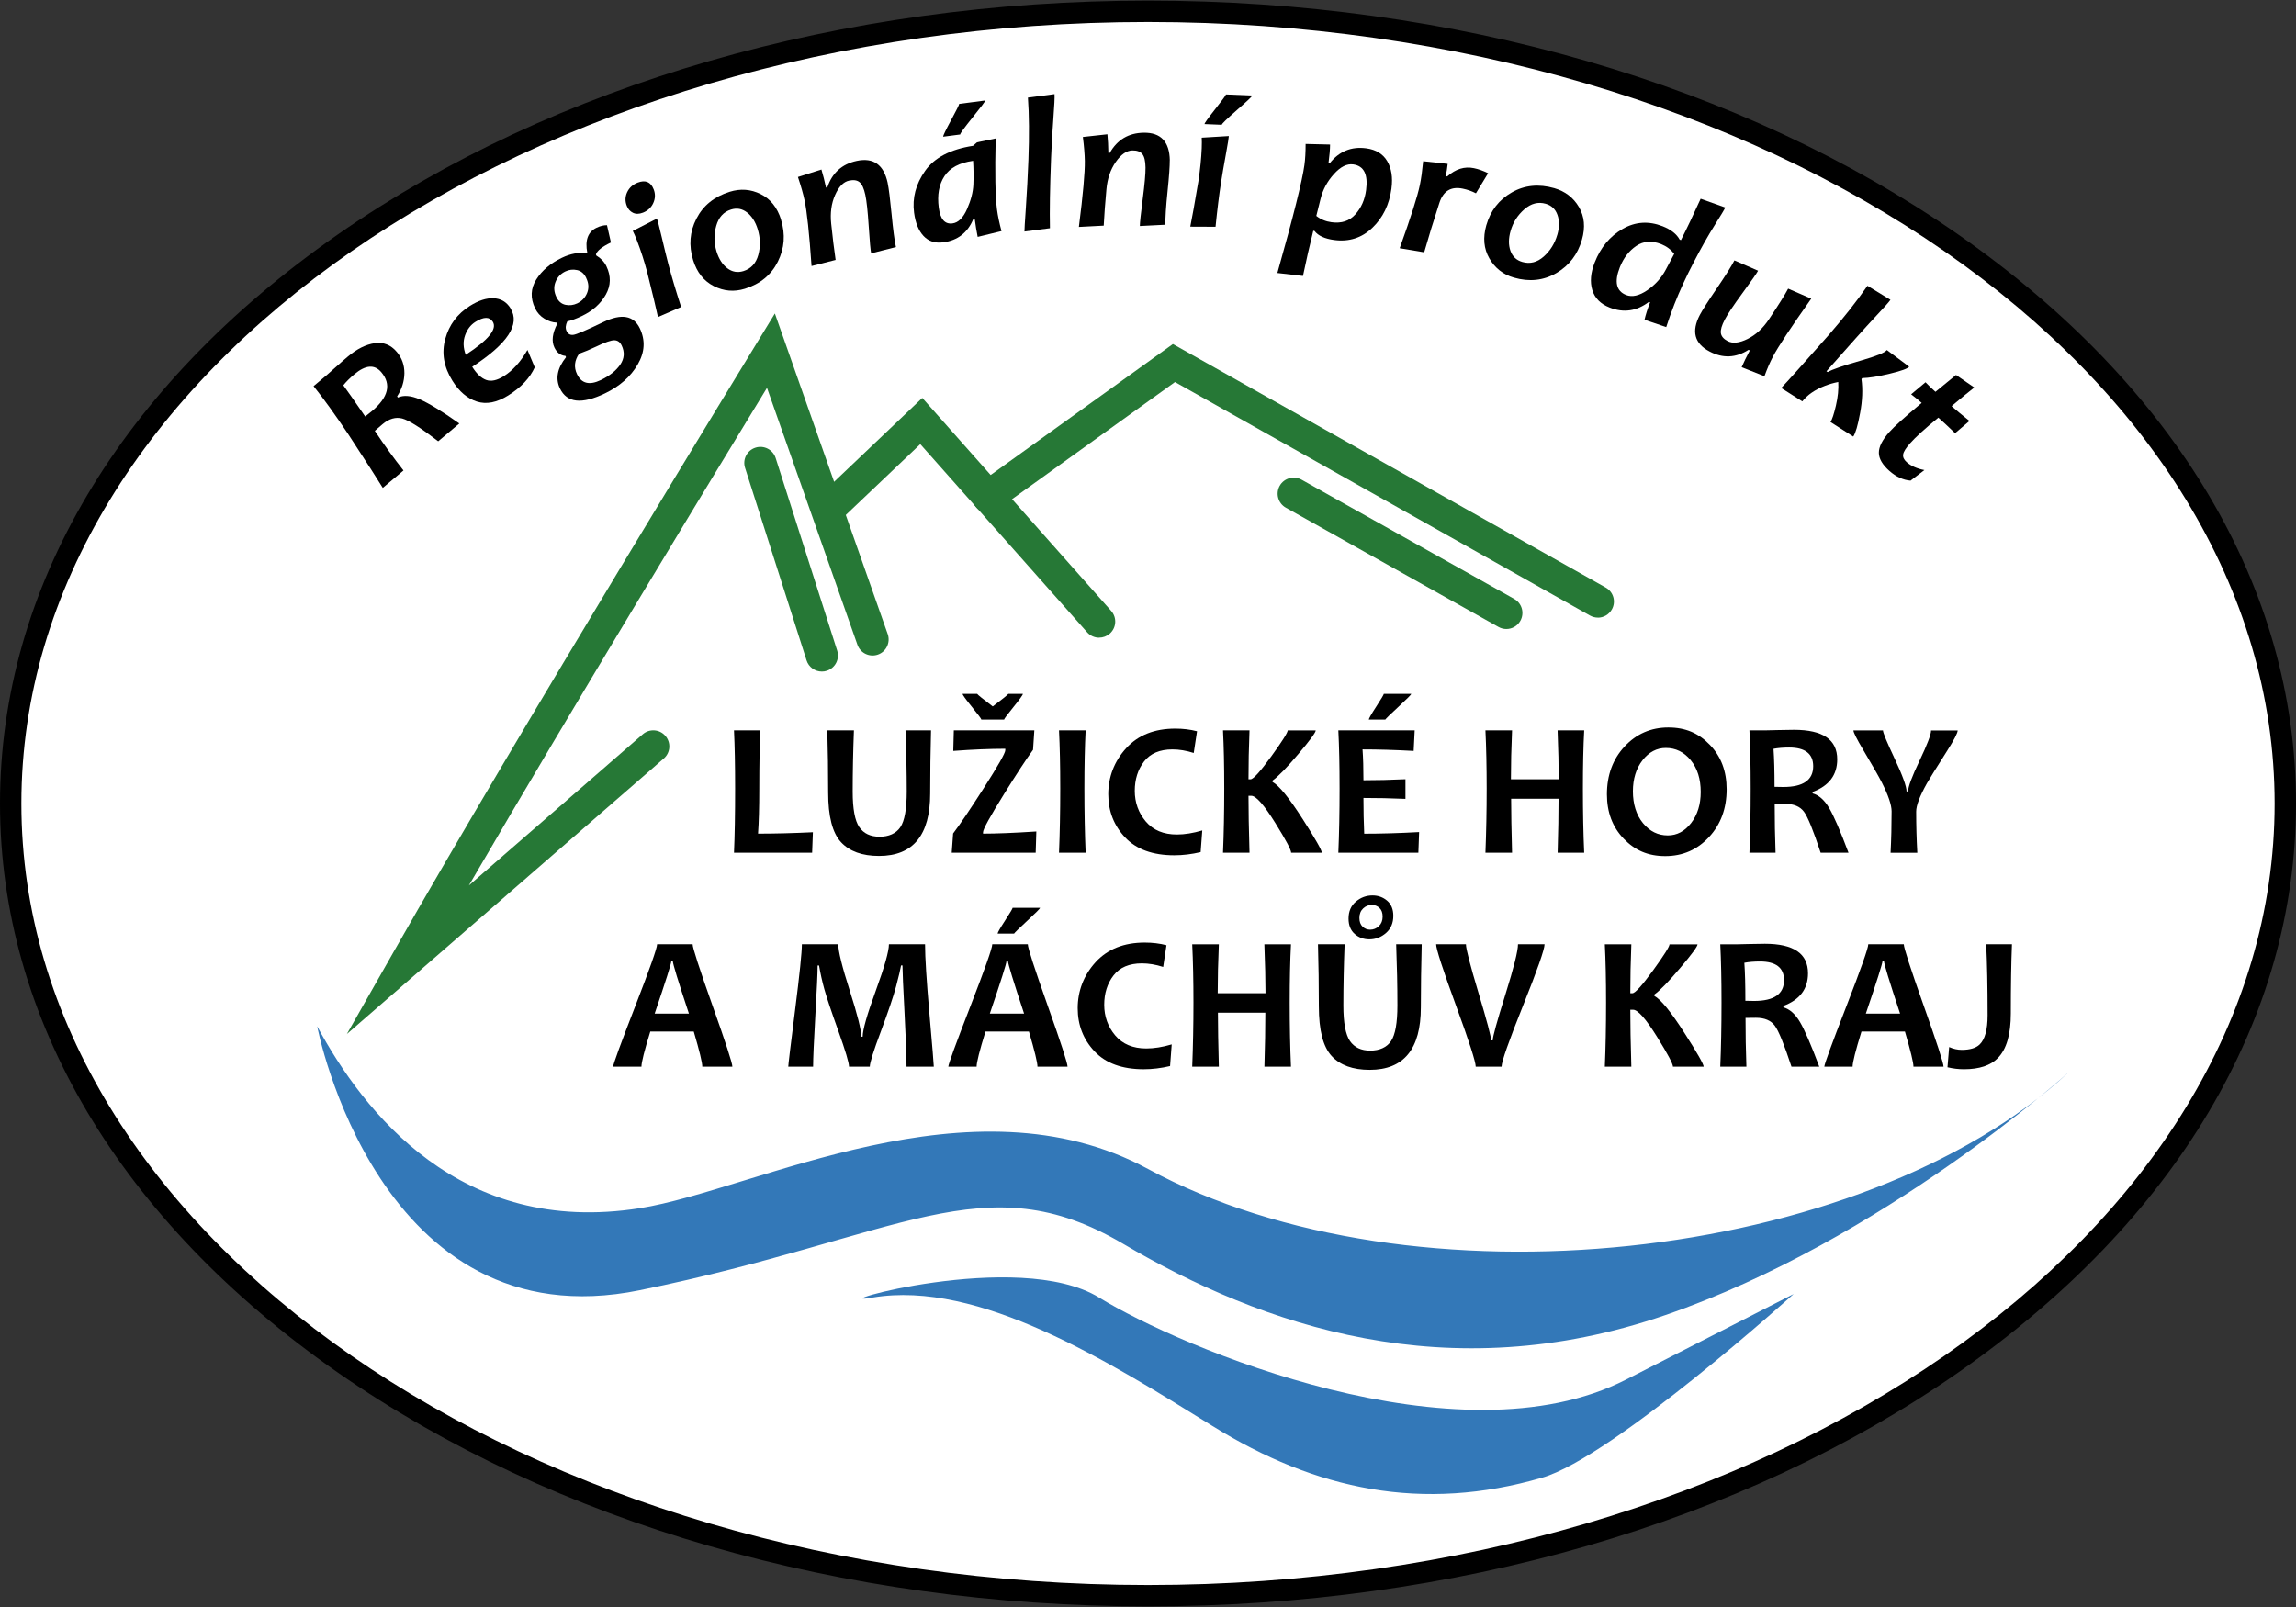
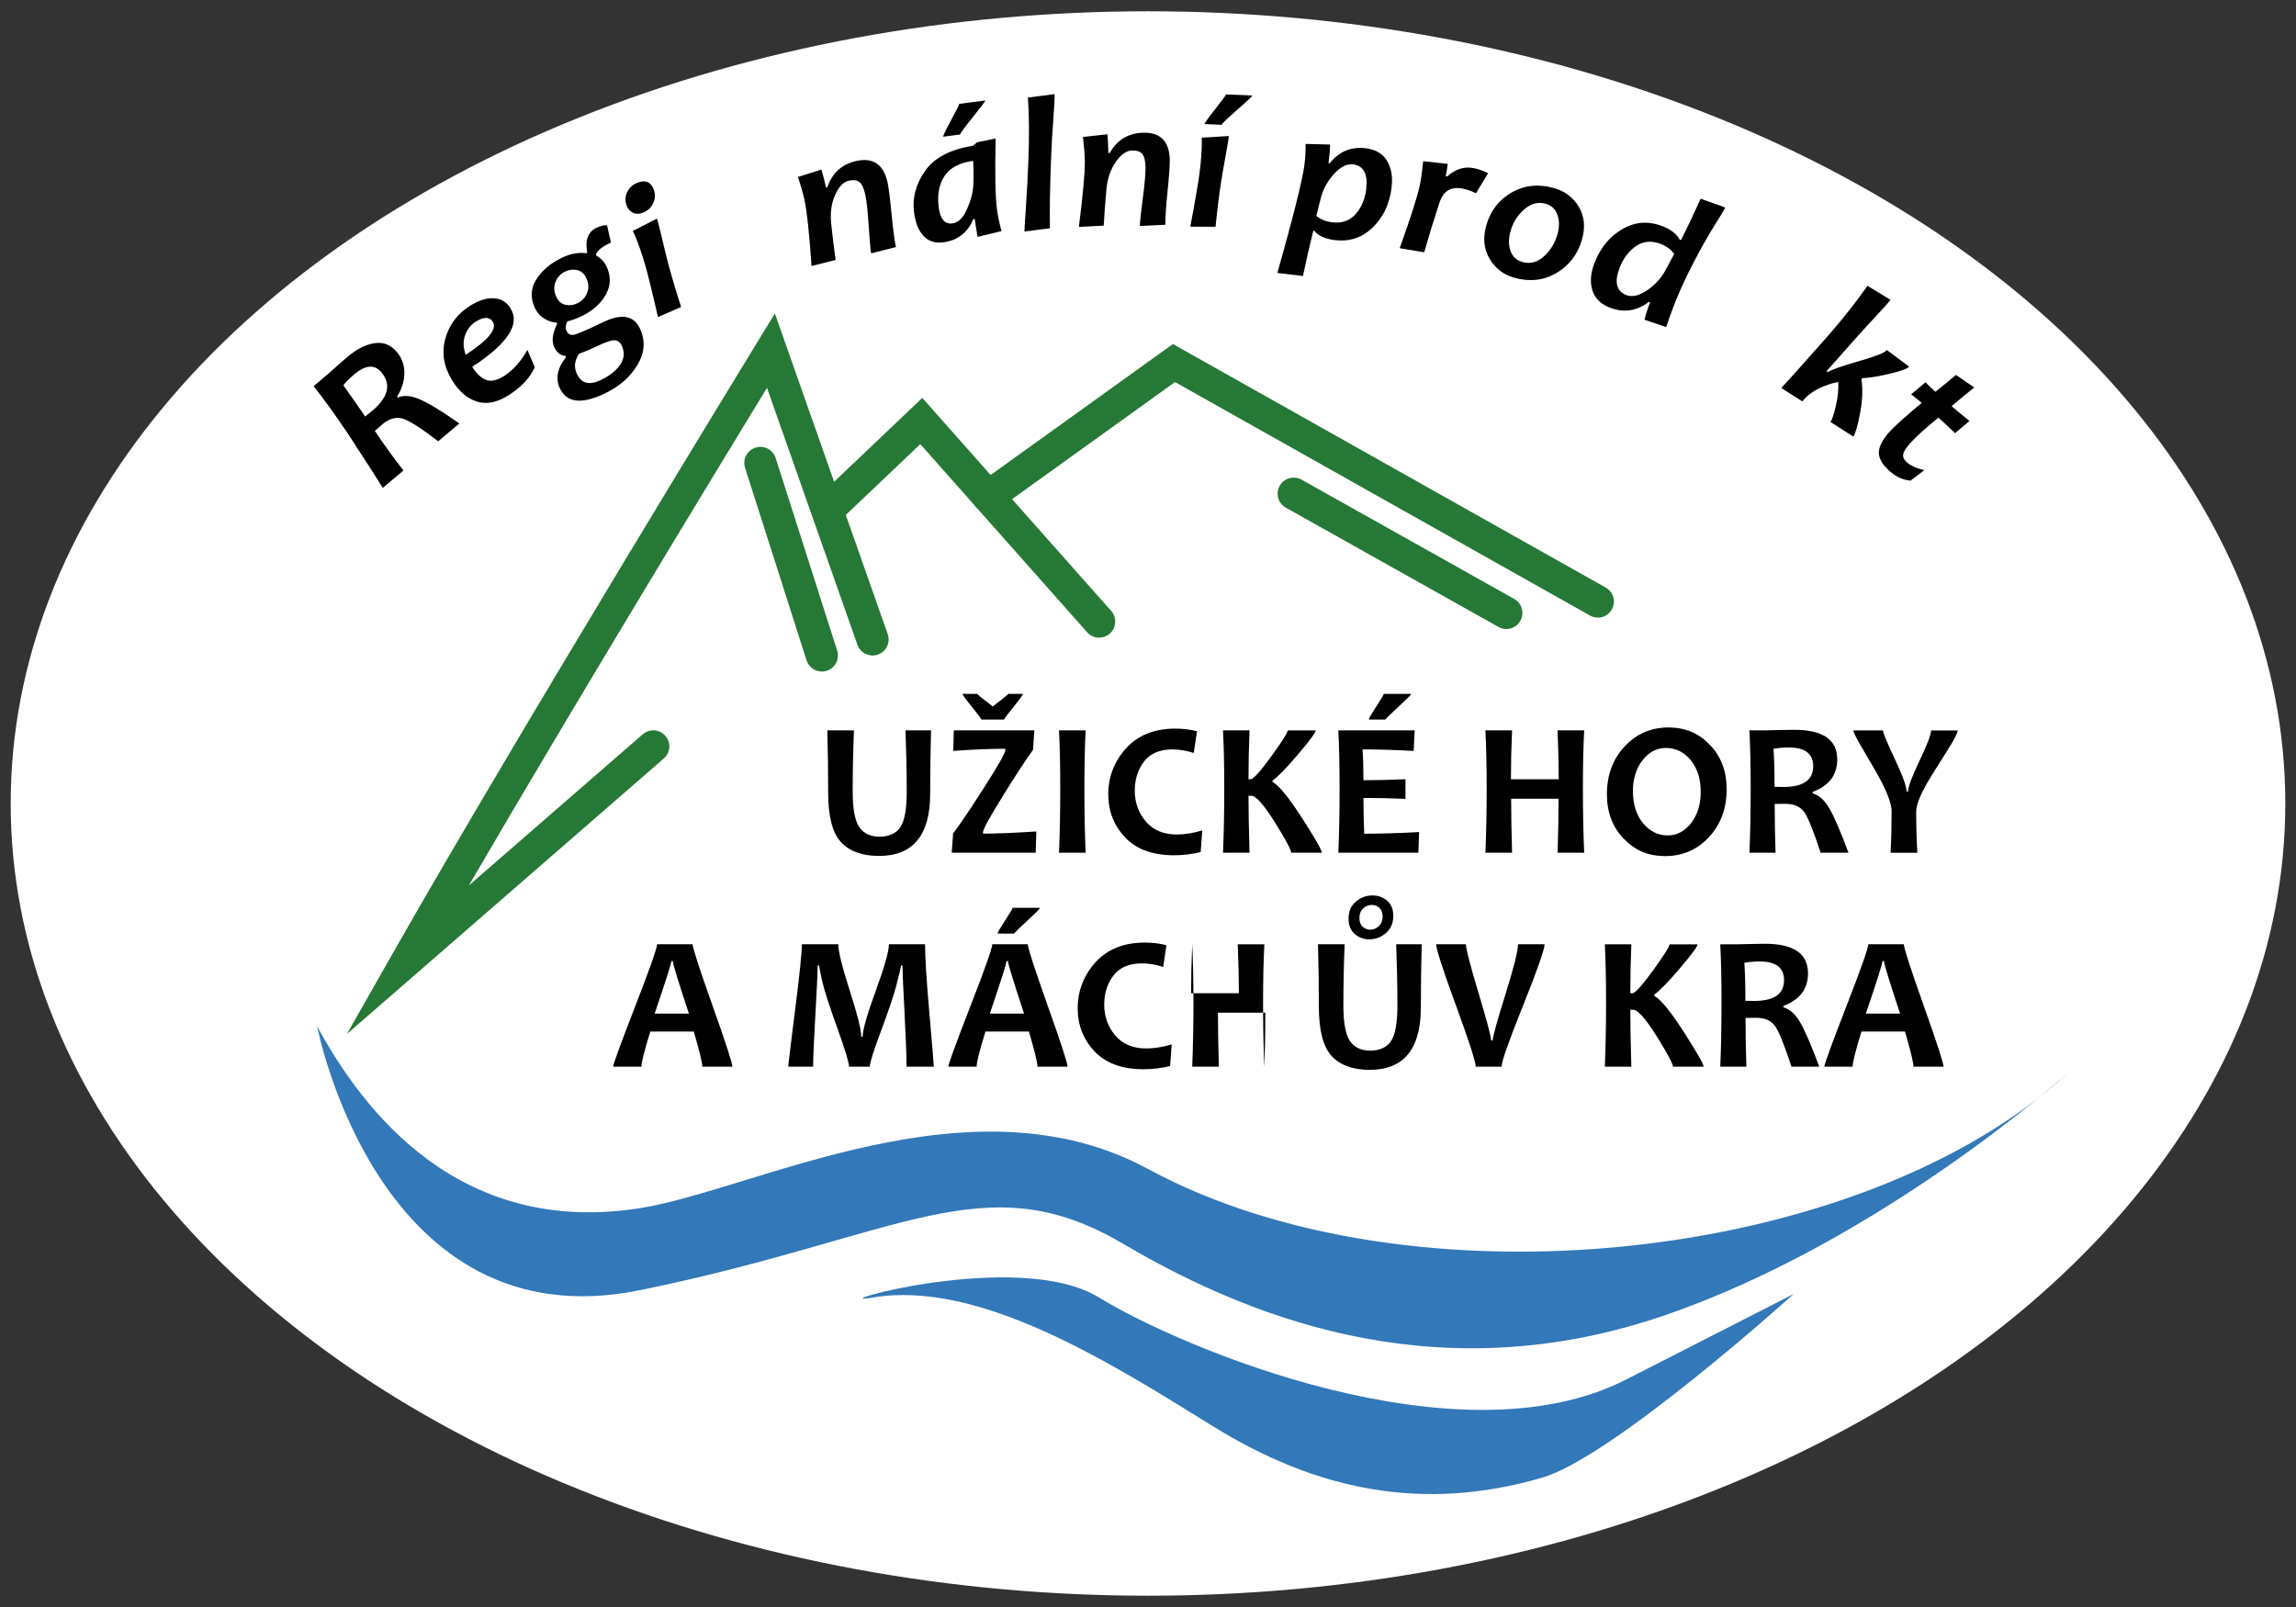
<svg xmlns="http://www.w3.org/2000/svg" id="a" width="150mm" height="105mm" viewBox="0 0 425.2 297.64">
  <rect x="0" y="0" width="425.2" height="297.64" fill="#333333" stroke="none" />
  <ellipse cx="212.6" cy="148.82" rx="210.62" ry="146.73" style="fill:#fff;" />
-   <path d="M212.6,297.53c-56.66,0-109.95-15.39-150.06-43.33C22.21,226.1,0,188.68,0,148.82S22.21,71.53,62.54,43.44C102.65,15.5,155.94.11,212.6.11s109.95,15.39,150.06,43.33c40.33,28.1,62.54,65.52,62.54,105.38s-22.21,77.28-62.54,105.38c-40.11,27.94-93.4,43.33-150.06,43.33ZM212.6,4.07C97.56,4.07,3.96,69,3.96,148.82s93.59,144.75,208.64,144.75,208.64-64.93,208.64-144.75S327.64,4.07,212.6,4.07Z" />
  <path d="M383.02,198.68c-38.31,35.33-121.65,44.25-170.42,17.83-32.79-17.76-72.79,3.89-94.09,7.26-33.35,5.28-51.19-17.83-59.77-33.68,0,0,11.23,58.78,59.77,48.87s63.73-23.78,89.49-8.59c25.76,15.19,60.1,27.08,100.39,13.21,40.29-13.87,74.63-44.91,74.63-44.91Z" style="fill:#3378b8;" />
  <path d="M161.61,240.33c-10.64,1.79,26.91-9.25,41.94,0,15.03,9.25,66.54,31.04,97.58,15.19l31.04-15.85s-33.44,30.19-46.56,34.01c-22.19,6.47-41.94,2.31-61.09-9.58s-43.26-27.08-62.91-23.78Z" style="fill:#3378b8;" />
  <path d="M64.22,191.55l8.61-15.14c23.27-40.91,66.98-112.3,67.41-113.02l3.26-5.33,20.9,59.39c.54,1.55-.27,3.25-1.82,3.79-1.55.54-3.25-.27-3.79-1.82l-16.75-47.59c-9.14,14.98-35.59,58.48-55.21,92.17l32.2-28c1.24-1.08,3.12-.95,4.19.29,1.08,1.24.95,3.12-.29,4.19l-58.72,51.06Z" style="fill:#267836;" />
  <path d="M152.2,124.38c-1.26,0-2.43-.81-2.83-2.07l-11.39-35.66c-.5-1.56.36-3.24,1.93-3.74,1.56-.5,3.24.36,3.74,1.93l11.39,35.66c.5,1.56-.36,3.24-1.93,3.74-.3.1-.61.14-.91.14Z" style="fill:#267836;" />
  <path d="M203.55,118.11c-.82,0-1.64-.34-2.22-1l-30.9-34.85-14.2,13.5c-1.19,1.13-3.07,1.08-4.2-.11-1.13-1.19-1.08-3.07.11-4.2l18.66-17.75,34.98,39.45c1.09,1.23.98,3.11-.25,4.2-.57.5-1.27.75-1.97.75Z" style="fill:#267836;" />
  <path d="M295.92,114.39c-.49,0-.99-.12-1.46-.38l-76.86-43.25-32.87,23.63c-1.33.96-3.19.66-4.15-.68-.96-1.33-.65-3.19.68-4.15l35.95-25.84,80.16,45.11c1.43.8,1.94,2.62,1.13,4.05-.55.97-1.55,1.52-2.59,1.52Z" style="fill:#267836;" />
  <path d="M278.96,116.5c-.49,0-.99-.12-1.45-.38l-39.38-22.09c-1.43-.8-1.94-2.61-1.14-4.05.8-1.43,2.62-1.94,4.05-1.14l39.38,22.09c1.43.8,1.94,2.61,1.14,4.05-.54.97-1.55,1.52-2.59,1.52Z" style="fill:#267836;" />
-   <path d="M150.54,154.14l-.14,3.8h-14.47c.14-3.15.21-7.1.21-11.86,0-4.37-.07-7.97-.21-10.81h4.89c-.14,2.64-.21,6.24-.21,10.81,0,3.49-.08,6.27-.23,8.32,3.2,0,6.59-.09,10.15-.26Z" />
  <path d="M172.42,135.27c-.1,3.9-.16,7.8-.16,11.7,0,7.71-3.16,11.56-9.47,11.56-3.12,0-5.47-.85-7.05-2.56-1.58-1.71-2.37-4.77-2.37-9.19,0-3.9-.05-7.74-.16-11.51h4.93c-.15,3.92-.23,7.71-.23,11.35,0,3.19.41,5.38,1.22,6.57.81,1.18,2.07,1.78,3.76,1.78s3.06-.59,3.85-1.77c.79-1.18,1.18-3.38,1.18-6.61,0-3.54-.08-7.31-.23-11.32h4.72Z" />
  <path d="M191.92,154l-.12,3.94h-15.55l.26-3.57c1.27-1.67,3.14-4.45,5.62-8.32,2.69-4.2,4.04-6.57,4.04-7.09v-.28c-2.77,0-5.98.13-9.63.4l.1-3.81h14.91l-.24,3.6c-1.28,1.76-3.06,4.49-5.36,8.18-2.6,4.18-3.9,6.54-3.9,7.09v.26c2.44,0,5.73-.13,9.87-.4ZM189.43,128.51c0,.19-.58,1-1.74,2.43s-1.74,2.21-1.74,2.34h-4.21c0-.13-.58-.91-1.74-2.34s-1.74-2.24-1.74-2.43h2.7c.12.19,1.08.96,2.89,2.33,1.81-1.37,2.77-2.15,2.89-2.33h2.7Z" />
  <path d="M201.05,157.94h-4.93c.15-3.6.23-7.55.23-11.86s-.08-7.84-.23-10.81h4.93c-.15,2.93-.23,6.53-.23,10.81s.08,8.33.23,11.86Z" />
  <path d="M222.65,153.81l-.3,4.01c-1.65.39-3.27.59-4.88.59-3.98,0-7.02-1.1-9.1-3.3-2.08-2.2-3.13-4.87-3.13-8.02s1.11-6.1,3.32-8.52,5.24-3.62,9.1-3.62c1.42,0,2.76.16,4.02.49l-.61,4.02c-1.37-.44-2.68-.66-3.94-.66-2.36,0-4.11.75-5.26,2.24-1.15,1.49-1.72,3.31-1.72,5.44s.68,4.07,2.05,5.68c1.36,1.6,3.28,2.4,5.74,2.4,1.44,0,3.01-.25,4.7-.75Z" />
  <path d="M244.8,157.94h-5.69c0-.53-.98-2.37-2.94-5.52-2.09-3.36-3.57-5.03-4.44-5.03h-.52c0,2.65.06,6.16.19,10.55h-4.91c.15-3.51.23-7.46.23-11.86s-.08-7.83-.23-10.81h4.91c-.13,3.22-.19,6.23-.19,9.06h.38c.51,0,1.8-1.43,3.87-4.28,2.01-2.77,3.01-4.37,3.01-4.77h5.19c0,.38-1.06,1.83-3.19,4.34-2.19,2.59-3.8,4.24-4.81,4.95v.26c1.18.62,3.05,2.91,5.59,6.88,2.37,3.69,3.55,5.78,3.55,6.25Z" />
  <path d="M262.81,154.11l-.14,3.83h-14.82c.15-3.51.23-7.46.23-11.86s-.08-7.83-.23-10.81h14.14l-.19,3.81c-3.48-.19-6.64-.28-9.47-.28.12,1.61.17,3.52.17,5.71,2.43,0,5.02-.06,7.78-.19v3.64c-2.72-.12-5.31-.17-7.78-.17,0,2.36.05,4.56.14,6.62,3.18,0,6.57-.1,10.17-.3ZM261.35,128.51c0,.14-.77.92-2.32,2.35s-2.37,2.23-2.49,2.42h-3.05c0-.19.46-1,1.39-2.43s1.39-2.21,1.39-2.34h5.07Z" />
  <path d="M293.39,157.94h-4.93c.12-3.84.17-7.17.17-10h-8.78c0,2.53.06,5.86.17,10h-4.93c.15-3.83.23-7.78.23-11.86s-.08-7.73-.23-10.81h4.93c-.14,3.26-.21,6.28-.21,9.06h8.85c0-2.45-.07-5.47-.21-9.06h4.93c-.16,2.95-.24,6.55-.24,10.81s.08,8.4.24,11.86Z" />
  <path d="M319.76,146.18c0,3.56-1.09,6.52-3.27,8.86-2.18,2.35-4.88,3.52-8.1,3.52s-5.63-1.08-7.7-3.23c-2.07-2.15-3.1-4.89-3.1-8.21,0-3.56,1.09-6.52,3.27-8.86s4.88-3.52,8.1-3.52,5.63,1.07,7.7,3.22c2.07,2.15,3.1,4.89,3.1,8.22ZM314.96,146.69c0-2.43-.62-4.39-1.86-5.9-1.24-1.51-2.77-2.26-4.6-2.26-1.69,0-3.13.76-4.32,2.28-1.18,1.52-1.78,3.44-1.78,5.76s.62,4.38,1.87,5.89c1.25,1.52,2.78,2.27,4.59,2.27,1.7,0,3.13-.76,4.32-2.29,1.18-1.53,1.78-3.45,1.78-5.76Z" />
  <path d="M342.32,157.94h-5.15c-1.35-4.11-2.38-6.65-3.1-7.61-.72-.96-1.88-1.45-3.48-1.45-.67,0-1.32,0-1.93.02,0,2.98.05,6,.16,9.04h-4.84c.15-3.51.23-7.46.23-11.86s-.08-7.83-.23-10.81h3.01c.35,0,1.08-.02,2.19-.05,1.11-.03,2.13-.05,3.07-.05,5.33,0,7.99,1.82,7.99,5.47,0,2.89-1.52,4.91-4.56,6.04v.26c1.17.33,2.2,1.24,3.08,2.74.88,1.5,2.07,4.26,3.57,8.26ZM335.79,141.92c0-2.31-1.49-3.47-4.46-3.47-1.09,0-2.05.08-2.89.24.13,1.8.19,4.14.19,7.04.64.02,1.18.03,1.62.03,3.69,0,5.54-1.28,5.54-3.85Z" />
  <path d="M362.55,135.27c0,.48-.66,1.76-1.99,3.85-2.03,3.19-3.27,5.18-3.71,5.96-1.32,2.36-1.99,4.1-1.99,5.24,0,2.55.07,5.1.21,7.63h-4.95c.13-2.54.19-5.1.19-7.68,0-1.18-.61-2.98-1.83-5.38-.57-1.11-1.71-3.11-3.41-5.97-1.22-2.05-1.83-3.27-1.83-3.64h5.47c0,.42.73,2.18,2.19,5.29,1.46,3.11,2.18,5.11,2.18,6.02h.28c0-.84.71-2.74,2.13-5.71,1.42-2.97,2.13-4.84,2.13-5.59h4.91Z" />
  <path d="M135.63,197.57h-5.57c0-.77-.53-2.94-1.58-6.51h-8.05c-1.09,3.52-1.64,5.69-1.64,6.51h-5.24c0-.45,1.36-4.17,4.07-11.15,2.71-6.98,4.07-10.82,4.07-11.53h6.58c0,.66,1.23,4.45,3.68,11.36,2.46,6.91,3.68,10.68,3.68,11.31ZM127.58,187.73c-1.99-5.99-2.98-9.23-2.98-9.72h-.28c0,.45-1.03,3.69-3.08,9.72h6.34Z" />
  <path d="M172.95,197.57h-5.07c0-1.97-.12-5.3-.37-9.99s-.37-7.61-.38-8.77h-.26c-.12.7-.42,1.99-.92,3.87-.5,1.88-1.44,4.65-2.81,8.32-1.38,3.66-2.06,5.85-2.06,6.57h-3.85c0-.74-.66-2.95-1.98-6.63-1.32-3.68-2.18-6.26-2.59-7.73s-.73-2.94-.98-4.39h-.26c-.01,1.45-.15,4.56-.43,9.33-.27,4.77-.41,7.91-.41,9.42h-4.6c0-.35.42-3.84,1.26-10.47.84-6.63,1.26-10.7,1.26-12.21h6.74c0,1.3.71,4.17,2.13,8.6,1.42,4.43,2.13,7.27,2.13,8.52h.26c0-1.25.81-4.1,2.43-8.53,1.62-4.43,2.43-7.3,2.43-8.59h6.69c0,2.4.27,6.69.81,12.86.54,6.17.81,9.44.81,9.81Z" />
  <path d="M197.7,197.57h-5.57c0-.77-.53-2.94-1.58-6.51h-8.05c-1.09,3.52-1.64,5.69-1.64,6.51h-5.24c0-.45,1.36-4.17,4.07-11.15,2.71-6.98,4.07-10.82,4.07-11.53h6.58c0,.66,1.23,4.45,3.68,11.36,2.46,6.91,3.68,10.68,3.68,11.31ZM189.65,187.73c-1.99-5.99-2.98-9.23-2.98-9.72h-.28c0,.45-1.03,3.69-3.08,9.72h6.34ZM192.61,168.14c0,.14-.77.92-2.32,2.35s-2.37,2.23-2.49,2.42h-3.05c0-.19.46-1,1.39-2.43s1.39-2.21,1.39-2.34h5.07Z" />
  <path d="M216.99,193.44l-.3,4.01c-1.65.39-3.27.59-4.88.59-3.98,0-7.02-1.1-9.1-3.3-2.08-2.2-3.13-4.87-3.13-8.02s1.11-6.1,3.32-8.52c2.21-2.41,5.24-3.62,9.1-3.62,1.42,0,2.76.16,4.02.49l-.61,4.02c-1.37-.44-2.68-.66-3.94-.66-2.36,0-4.11.75-5.26,2.24-1.15,1.49-1.72,3.31-1.72,5.44s.68,4.07,2.05,5.68c1.36,1.6,3.28,2.4,5.74,2.4,1.44,0,3.01-.25,4.7-.75Z" />
-   <path d="M239.09,197.57h-4.93c.12-3.84.17-7.17.17-10h-8.78c0,2.53.06,5.86.17,10h-4.93c.15-3.83.23-7.78.23-11.86s-.08-7.73-.23-10.81h4.93c-.14,3.26-.21,6.28-.21,9.06h8.85c0-2.45-.07-5.47-.21-9.06h4.93c-.16,2.95-.24,6.55-.24,10.81s.08,8.4.24,11.86Z" />
+   <path d="M239.09,197.57h-4.93c.12-3.84.17-7.17.17-10h-8.78c0,2.53.06,5.86.17,10h-4.93c.15-3.83.23-7.78.23-11.86s-.08-7.73-.23-10.81c-.14,3.26-.21,6.28-.21,9.06h8.85c0-2.45-.07-5.47-.21-9.06h4.93c-.16,2.95-.24,6.55-.24,10.81s.08,8.4.24,11.86Z" />
  <path d="M263.29,174.89c-.1,3.9-.16,7.8-.16,11.7,0,7.71-3.16,11.56-9.47,11.56-3.12,0-5.47-.85-7.05-2.56-1.58-1.71-2.37-4.77-2.37-9.19,0-3.9-.05-7.74-.16-11.51h4.93c-.15,3.92-.23,7.71-.23,11.35,0,3.19.41,5.38,1.22,6.57.81,1.18,2.07,1.78,3.76,1.78s3.06-.59,3.85-1.77c.79-1.18,1.18-3.38,1.18-6.61,0-3.54-.08-7.31-.23-11.32h4.72ZM258.03,169.62c0,1.34-.45,2.39-1.35,3.18-.9.78-1.93,1.18-3.09,1.18-1.04,0-1.95-.33-2.71-1-.76-.67-1.14-1.62-1.14-2.85,0-1.32.45-2.37,1.35-3.13.9-.77,1.93-1.15,3.09-1.15,1.04,0,1.95.33,2.71.98s1.14,1.59,1.14,2.8ZM256.05,169.77c0-.7-.19-1.23-.58-1.6s-.86-.56-1.42-.56c-.6,0-1.14.21-1.6.64-.46.43-.7,1.02-.7,1.76,0,.7.19,1.23.58,1.61.39.38.86.57,1.42.57.6,0,1.14-.22,1.6-.65.46-.44.7-1.02.7-1.77Z" />
  <path d="M286.04,174.89c0,.95-1.33,4.74-3.98,11.35s-3.98,10.39-3.98,11.32h-4.79c0-.89-1.22-4.68-3.67-11.37s-3.66-10.45-3.66-11.3h5.52c0,.85.78,3.85,2.33,9.02,1.56,5.17,2.33,8.1,2.33,8.79h.3c0-.67.78-3.5,2.34-8.48,1.56-4.98,2.34-8.09,2.34-9.33h4.91Z" />
  <path d="M315.51,197.57h-5.69c0-.53-.98-2.37-2.94-5.52-2.09-3.36-3.57-5.03-4.44-5.03h-.52c0,2.65.06,6.16.19,10.55h-4.91c.15-3.51.23-7.46.23-11.86s-.08-7.83-.23-10.81h4.91c-.13,3.22-.19,6.23-.19,9.06h.38c.51,0,1.8-1.43,3.87-4.28,2.01-2.77,3.01-4.37,3.01-4.77h5.19c0,.38-1.06,1.83-3.19,4.34-2.19,2.59-3.8,4.24-4.81,4.95v.26c1.18.62,3.05,2.91,5.59,6.88,2.37,3.69,3.55,5.78,3.55,6.25Z" />
  <path d="M336.92,197.57h-5.15c-1.35-4.11-2.38-6.65-3.1-7.61-.72-.96-1.88-1.45-3.48-1.45-.67,0-1.32,0-1.93.02,0,2.98.05,6,.16,9.04h-4.84c.15-3.51.23-7.46.23-11.86s-.08-7.83-.23-10.81h3.01c.35,0,1.08-.02,2.18-.05,1.11-.03,2.13-.05,3.07-.05,5.33,0,7.99,1.82,7.99,5.47,0,2.89-1.52,4.91-4.56,6.04v.26c1.17.33,2.2,1.24,3.08,2.74.88,1.5,2.07,4.26,3.57,8.26ZM330.39,181.55c0-2.31-1.49-3.47-4.46-3.47-1.09,0-2.05.08-2.89.24.13,1.8.19,4.14.19,7.04.64.02,1.18.03,1.62.03,3.69,0,5.54-1.28,5.54-3.85Z" />
  <path d="M359.93,197.57h-5.57c0-.77-.53-2.94-1.58-6.51h-8.05c-1.09,3.52-1.64,5.69-1.64,6.51h-5.24c0-.45,1.36-4.17,4.07-11.15,2.71-6.98,4.07-10.82,4.07-11.53h6.58c0,.66,1.23,4.45,3.68,11.36,2.46,6.91,3.68,10.68,3.68,11.31ZM351.88,187.73c-1.99-5.99-2.98-9.23-2.98-9.72h-.28c0,.45-1.03,3.69-3.08,9.72h6.34Z" />
-   <path d="M372.6,174.89c-.14,3.46-.21,7.73-.21,12.82,0,3.87-.8,6.61-2.39,8.24-1.35,1.39-3.44,2.09-6.29,2.09-1.02,0-2.04-.12-3.05-.37l.31-3.74c.78.35,1.56.52,2.33.52,1.52,0,2.62-.33,3.31-.99.99-.95,1.48-2.75,1.48-5.4,0-5.31-.09-9.69-.26-13.17h4.75Z" />
  <path d="M85.06,78.44l-3.91,3.29c-3.24-2.5-5.46-3.9-6.67-4.22-1.21-.31-2.43.04-3.64,1.06-.37.31-.85.72-1.43,1.23,1.8,2.69,3.57,5.14,5.31,7.34l-3.83,3.22c-.84-1.37-2.99-4.73-6.47-10.05-2.37-3.53-4.48-6.46-6.35-8.79l2.43-2.04c.27-.23.82-.71,1.65-1.46.83-.74,1.6-1.42,2.32-2.02,1.65-1.39,3.3-2.2,4.92-2.44,1.63-.23,2.99.31,4.1,1.63.95,1.13,1.41,2.44,1.4,3.94-.02,1.5-.47,2.93-1.35,4.29l.15.21c1.05-.48,2.4-.37,4.04.33s4.09,2.19,7.34,4.48ZM70.62,68.94c-1.26-1.49-2.93-1.36-5.01.39-.83.7-1.51,1.38-2.03,2.03.61.82,1.96,2.75,4.05,5.78.5-.39.92-.73,1.26-1.01,3.04-2.56,3.62-4.95,1.73-7.19Z" />
  <path d="M94.54,57.12c1.84,2.93-.53,6.54-7.09,10.81.81,1.3,1.68,2.11,2.59,2.44.91.33,2,.09,3.26-.7,1.66-1.04,3.12-2.66,4.38-4.86l1.35,3.22c-.9,1.99-2.54,3.73-4.91,5.21-2.11,1.32-4.05,1.7-5.82,1.13-1.76-.57-3.27-1.85-4.51-3.84-1.61-2.57-2.05-5.16-1.33-7.77s2.24-4.64,4.56-6.1c1.6-1.01,3.06-1.48,4.37-1.42,1.36.05,2.41.67,3.16,1.86ZM91.26,59.59c-.6-.95-1.67-.95-3.21.02-.88.55-1.52,1.38-1.92,2.49-.4,1.11-.36,2.31.12,3.61,4.19-2.73,5.86-4.77,5.01-6.12Z" />
  <path d="M112.4,41.67l.74,3.24c-1.63.78-2.56,1.52-2.78,2.21l.08.21c.85.51,1.48,1.17,1.87,2,.86,1.8.83,3.54-.11,5.22-.94,1.68-2.42,3.01-4.44,3.98-1.07.51-1.97.84-2.7.99-.33.69-.38,1.29-.13,1.8.25.52.65.76,1.21.7.56-.05,2.42-.84,5.59-2.37,3.36-1.61,5.61-1.23,6.76,1.16,1.05,2.2.93,4.43-.39,6.69-1.31,2.26-3.34,4.05-6.07,5.36-2.15,1.03-3.91,1.47-5.3,1.32-1.38-.15-2.39-.9-3.03-2.23-.87-1.82-.5-3.75,1.12-5.79l-.1-.24c-.91-.08-1.59-.6-2.05-1.56-.56-1.16-.38-2.62.52-4.38l-.09-.23c-.76-.02-1.52-.27-2.28-.73-.76-.46-1.34-1.1-1.73-1.92-.9-1.88-.83-3.66.22-5.33,1.05-1.67,2.64-3.02,4.76-4.03,1.56-.75,3.06-1.03,4.49-.84l.2-.09c-.45-2.32.12-3.87,1.72-4.63.67-.32,1.31-.48,1.91-.47ZM108.57,51.49c-.39-.82-.96-1.31-1.71-1.47-.75-.16-1.46-.08-2.15.25-.88.42-1.5,1.08-1.84,1.97-.35.89-.29,1.81.17,2.78.39.81.95,1.28,1.7,1.44.74.15,1.46.06,2.16-.27.87-.42,1.48-1.07,1.83-1.94.35-.88.3-1.79-.16-2.74ZM115.11,63.96c-.29-.61-.73-.92-1.32-.94-.59-.02-1.73.37-3.4,1.18-1.09.52-2.14.96-3.15,1.32-.86,1.25-.99,2.51-.38,3.78.83,1.74,2.3,2.1,4.41,1.09,1.62-.78,2.82-1.73,3.59-2.85.77-1.13.86-2.32.26-3.57Z" />
  <path d="M121.06,35.08c.33.84.3,1.69-.08,2.53-.38.84-1.02,1.43-1.92,1.78-.7.27-1.31.28-1.84.02-.53-.26-.92-.69-1.15-1.3-.33-.85-.31-1.69.08-2.52.39-.82,1.03-1.41,1.93-1.76,1.45-.56,2.44-.15,2.98,1.25ZM121.65,40.48c.13.29.43,1.45.91,3.49.48,2.04.88,3.68,1.21,4.94.63,2.35,1.41,5,2.37,7.95l-4.29,1.86c-.32-1.49-.98-4.26-1.99-8.29-.57-2.14-1.21-4.11-1.9-5.89-.28-.72-.54-1.32-.77-1.77l4.46-2.28Z" />
-   <path d="M144.64,40.7c.84,2.71.64,5.29-.59,7.76-1.23,2.46-3.27,4.14-6.11,5.02-1.98.61-3.9.45-5.75-.49-1.85-.94-3.13-2.55-3.83-4.82-.83-2.7-.63-5.26.62-7.68,1.25-2.43,3.3-4.08,6.16-4.97,2-.62,3.9-.48,5.73.43,1.82.9,3.08,2.49,3.79,4.76ZM140.32,42.44c-.43-1.38-1.09-2.41-1.98-3.1-.9-.69-1.88-.87-2.96-.53-1.38.43-2.29,1.43-2.74,3.02-.45,1.59-.43,3.17.06,4.76.43,1.38,1.09,2.41,1.99,3.09.9.69,1.9.86,2.98.53,1.41-.44,2.33-1.43,2.76-2.99.43-1.56.39-3.15-.11-4.77Z" />
  <path d="M164.39,33.91c.21,1,.45,2.91.72,5.72.27,2.82.53,4.86.81,6.13l-4.59,1.16c-.12-.54-.27-2.21-.45-4.99-.18-2.78-.39-4.73-.63-5.84-.25-1.18-.61-1.96-1.06-2.34-.46-.38-1.1-.48-1.94-.3-1.04.22-1.91,1.11-2.6,2.67-.69,1.56-.93,3.33-.72,5.32.26,2.5.53,4.73.82,6.7l-4.46,1.13c-.42-6.06-.85-10.12-1.3-12.19-.25-1.19-.66-2.62-1.22-4.3l4.35-1.38c.29.95.57,2.06.85,3.34l.25-.05c.89-2.67,2.7-4.3,5.44-4.89,3.09-.66,5,.7,5.73,4.08Z" />
  <path d="M184.39,25.65c-.15,6.37-.07,10.74.24,13.12.16,1.21.44,2.55.84,4.03l-4.41,1.07c-.2-.95-.38-2.05-.55-3.32l-.27.04c-1.04,2.51-2.89,3.94-5.54,4.29-1.53.2-2.75-.19-3.67-1.18-.92-.99-1.5-2.42-1.75-4.31-.36-2.72.32-5.3,2.04-7.74,1.71-2.44,4.67-3.99,8.88-4.65l.73-.64,3.46-.72ZM180.2,29.79c-2.53.35-4.3,1.3-5.3,2.84-1.01,1.54-1.36,3.48-1.05,5.83.28,2.13,1.12,3.1,2.53,2.92,1.09-.14,1.99-1.03,2.71-2.66.72-1.63,1.11-3.15,1.17-4.55.06-1.41.04-2.87-.05-4.37ZM182.45,18.62c.02.14-.76,1.18-2.32,3.11-1.56,1.94-2.33,3-2.31,3.18l-3.16.41c-.02-.18.47-1.21,1.48-3.08,1.01-1.87,1.51-2.87,1.49-3l4.82-.63Z" />
  <path d="M195.29,17.43c.04.59-.03,2.12-.22,4.6-.19,2.48-.33,4.91-.42,7.3-.21,5.4-.28,9.72-.21,12.94l-4.72.61c-.01-.2.07-1.7.27-4.52.19-2.81.35-5.72.46-8.72.17-4.55.14-8.41-.09-11.57l4.93-.64Z" />
  <path d="M216.63,29.7c.01,1.02-.12,2.94-.41,5.75-.29,2.81-.42,4.87-.4,6.17l-4.73.24c0-.56.17-2.22.53-4.98.36-2.76.53-4.71.52-5.85-.02-1.21-.21-2.04-.59-2.5-.37-.46-.99-.68-1.84-.67-1.06.02-2.09.72-3.07,2.12-.98,1.4-1.56,3.09-1.74,5.08-.23,2.5-.4,4.74-.5,6.73l-4.6.24c.77-6.03,1.13-10.1,1.1-12.21-.02-1.22-.14-2.7-.36-4.45l4.54-.5c.1.99.16,2.13.18,3.45h.26c1.39-2.45,3.49-3.7,6.29-3.74,3.16-.05,4.77,1.66,4.83,5.12Z" />
  <path d="M227.57,25.19c-.01.31-.18,1.35-.5,3.12-.43,2.35-.74,4.17-.94,5.45-.37,2.4-.71,5.15-1.02,8.24l-4.68-.02c.31-1.5.81-4.29,1.5-8.39.33-2.19.54-4.25.62-6.16.03-.78.03-1.42,0-1.93l5-.3ZM231.9,17.7c0,.14-.94,1.03-2.82,2.67-1.87,1.64-2.81,2.56-2.82,2.74l-3.19-.13c0-.19.67-1.11,1.99-2.79,1.32-1.67,1.98-2.57,1.98-2.7l4.85.2Z" />
  <path d="M257.69,34.91c-.4,2.98-1.58,5.41-3.54,7.28-1.96,1.88-4.32,2.63-7.08,2.26-1.74-.23-2.96-.79-3.64-1.68l-.22-.03c-.69,2.78-1.33,5.57-1.91,8.37l-4.74-.55c2.94-10.41,4.61-17.08,5.01-20.01.15-1.09.22-2.39.22-3.89l4.53.11c0,.9-.11,2.05-.29,3.44l.22.03c1.75-2.21,4.01-3.14,6.77-2.77,1.79.24,3.09,1.03,3.88,2.37.79,1.34,1.06,3.03.79,5.05ZM252.99,35.2c.39-2.9-.41-4.48-2.38-4.75-1.18-.16-2.37.44-3.59,1.8-1.22,1.35-2.04,2.88-2.46,4.58l-.79,3.16c.81.64,1.75,1.03,2.82,1.17,1.84.25,3.31-.23,4.4-1.44,1.09-1.21,1.76-2.71,2-4.52Z" />
  <path d="M275.58,32.09l-2.25,3.71c-.75-.39-1.57-.68-2.44-.86-2.17-.45-3.61.43-4.33,2.64-1.09,3.35-2.03,6.4-2.81,9.15l-4.54-.76c2.06-5.72,3.3-9.61,3.73-11.68.25-1.19.45-2.67.62-4.43l4.54.49c-.08.77-.2,1.52-.36,2.27l.27.06c1.56-1.38,3.21-1.9,4.96-1.53.83.17,1.7.48,2.62.93Z" />
  <path d="M292.96,44.4c-.78,2.72-2.36,4.78-4.73,6.17-2.38,1.39-5,1.67-7.86.85-2-.57-3.51-1.76-4.55-3.56-1.04-1.8-1.22-3.84-.57-6.13.78-2.71,2.35-4.74,4.72-6.09,2.37-1.35,4.99-1.61,7.87-.79,2.01.58,3.53,1.74,4.56,3.49,1.03,1.75,1.22,3.77.56,6.06ZM288.4,43.49c.4-1.38.41-2.61.03-3.68-.37-1.07-1.1-1.76-2.18-2.07-1.39-.4-2.7-.06-3.95,1.02-1.24,1.08-2.1,2.42-2.55,4.01-.4,1.38-.4,2.61-.03,3.68.38,1.07,1.12,1.76,2.21,2.07,1.42.41,2.74.07,3.95-1,1.21-1.07,2.05-2.42,2.52-4.05Z" />
  <path d="M319.5,38.44c-.11.28-.76,1.37-1.96,3.27-1.2,1.9-2.49,4.19-3.89,6.88-1.4,2.69-2.59,5.27-3.56,7.74-.57,1.46-1.08,2.87-1.52,4.25l-4.02-1.36c.22-.95.56-2.03,1.04-3.24l-.23-.07c-2.25,1.72-4.68,2.07-7.27,1.05-1.68-.66-2.75-1.74-3.21-3.24-.45-1.5-.31-3.19.44-5.1,1.1-2.8,2.83-4.87,5.18-6.22s4.82-1.51,7.42-.49c1.53.61,2.58,1.43,3.14,2.47l.24.09c1.11-2.18,2.33-4.74,3.65-7.66l4.54,1.62ZM310.05,47.01c-.62-.8-1.42-1.4-2.42-1.8-1.73-.68-3.27-.57-4.61.34-1.34.91-2.35,2.22-3.03,3.93-1.07,2.71-.68,4.43,1.16,5.16,1.1.43,2.4.14,3.89-.87,1.49-1.02,2.65-2.3,3.47-3.86l1.54-2.89Z" />
-   <path d="M335.43,55.31c-3.75,5.3-6.12,8.88-7.1,10.75-.57,1.08-1.09,2.29-1.57,3.62l-4.22-1.67c.37-.87.87-1.9,1.51-3.1l-.23-.12c-2.35,1.51-4.77,1.61-7.24.3-2.79-1.47-3.38-3.73-1.77-6.79.48-.9,1.51-2.52,3.1-4.85,1.59-2.33,2.69-4.07,3.29-5.22l4.38,1.91c-.26.49-1.22,1.87-2.88,4.13-1.66,2.26-2.75,3.9-3.28,4.91-.57,1.08-.81,1.92-.73,2.51.08.59.5,1.09,1.24,1.48.94.49,2.17.37,3.7-.39,1.53-.75,2.84-1.96,3.95-3.62,1.8-2.7,3-4.6,3.57-5.7l4.27,1.85Z" />
  <path d="M353.55,67.92c-.24.34-1.43.78-3.57,1.29-2.14.52-3.84.79-5.11.82l-.14.18c.26,1.89.18,3.98-.25,6.27-.42,2.3-.85,3.76-1.27,4.38l-4.22-2.7c.3-.44.64-1.46,1.01-3.05.37-1.6.51-3.05.43-4.36-.88.17-1.7.41-2.47.71-1.83.71-3.23,1.67-4.19,2.88l-3.9-2.48c1.07-1.11,4.01-4.39,8.82-9.84,2.84-3.27,5.22-6.3,7.15-9.09l4.26,2.6c-.28.41-1.25,1.5-2.9,3.25-1.65,1.76-4.64,5.09-8.96,9.99l.24.14c.84-.49,2.89-1.2,6.15-2.13,2.86-.82,4.46-1.47,4.8-1.95l4.13,3.08Z" />
  <path d="M364.74,77.96l-2.67,2.27c-1.24-1.19-2.28-2.16-3.1-2.88-2.48,2.03-4.22,3.61-5.24,4.76-.77.87-1.2,1.55-1.28,2.05-.08.5.14.98.66,1.44.81.71,1.9,1.2,3.28,1.46l-2.57,1.96c-1.37-.11-2.67-.71-3.9-1.79-1.3-1.15-1.96-2.27-1.97-3.36-.01-1.09.61-2.35,1.88-3.79.94-1.06,2.96-2.88,6.05-5.46-.44-.39-1.09-.92-1.95-1.59l2.66-2.23c.65.67,1.26,1.26,1.84,1.77.63-.53,1.9-1.57,3.81-3.12l3.38,2.32c-.89.69-2.29,1.84-4.2,3.45.73.65,1.83,1.56,3.3,2.74Z" />
</svg>